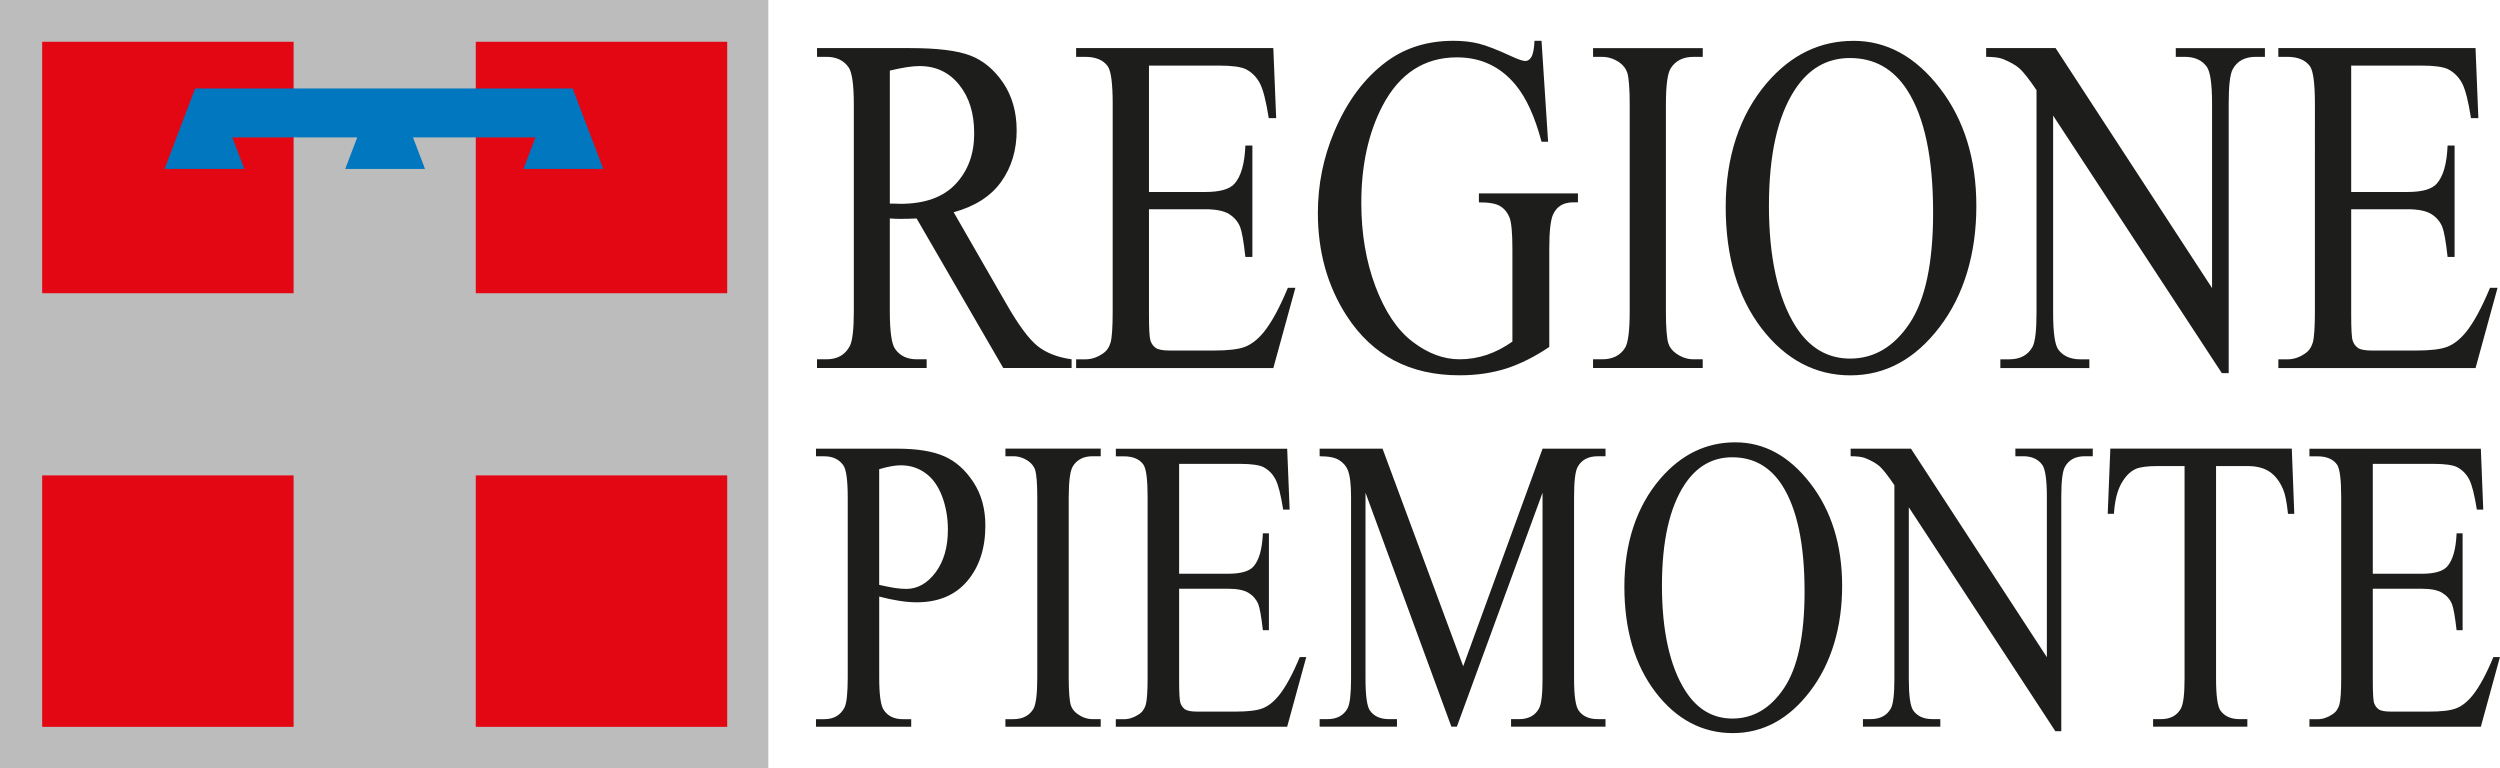
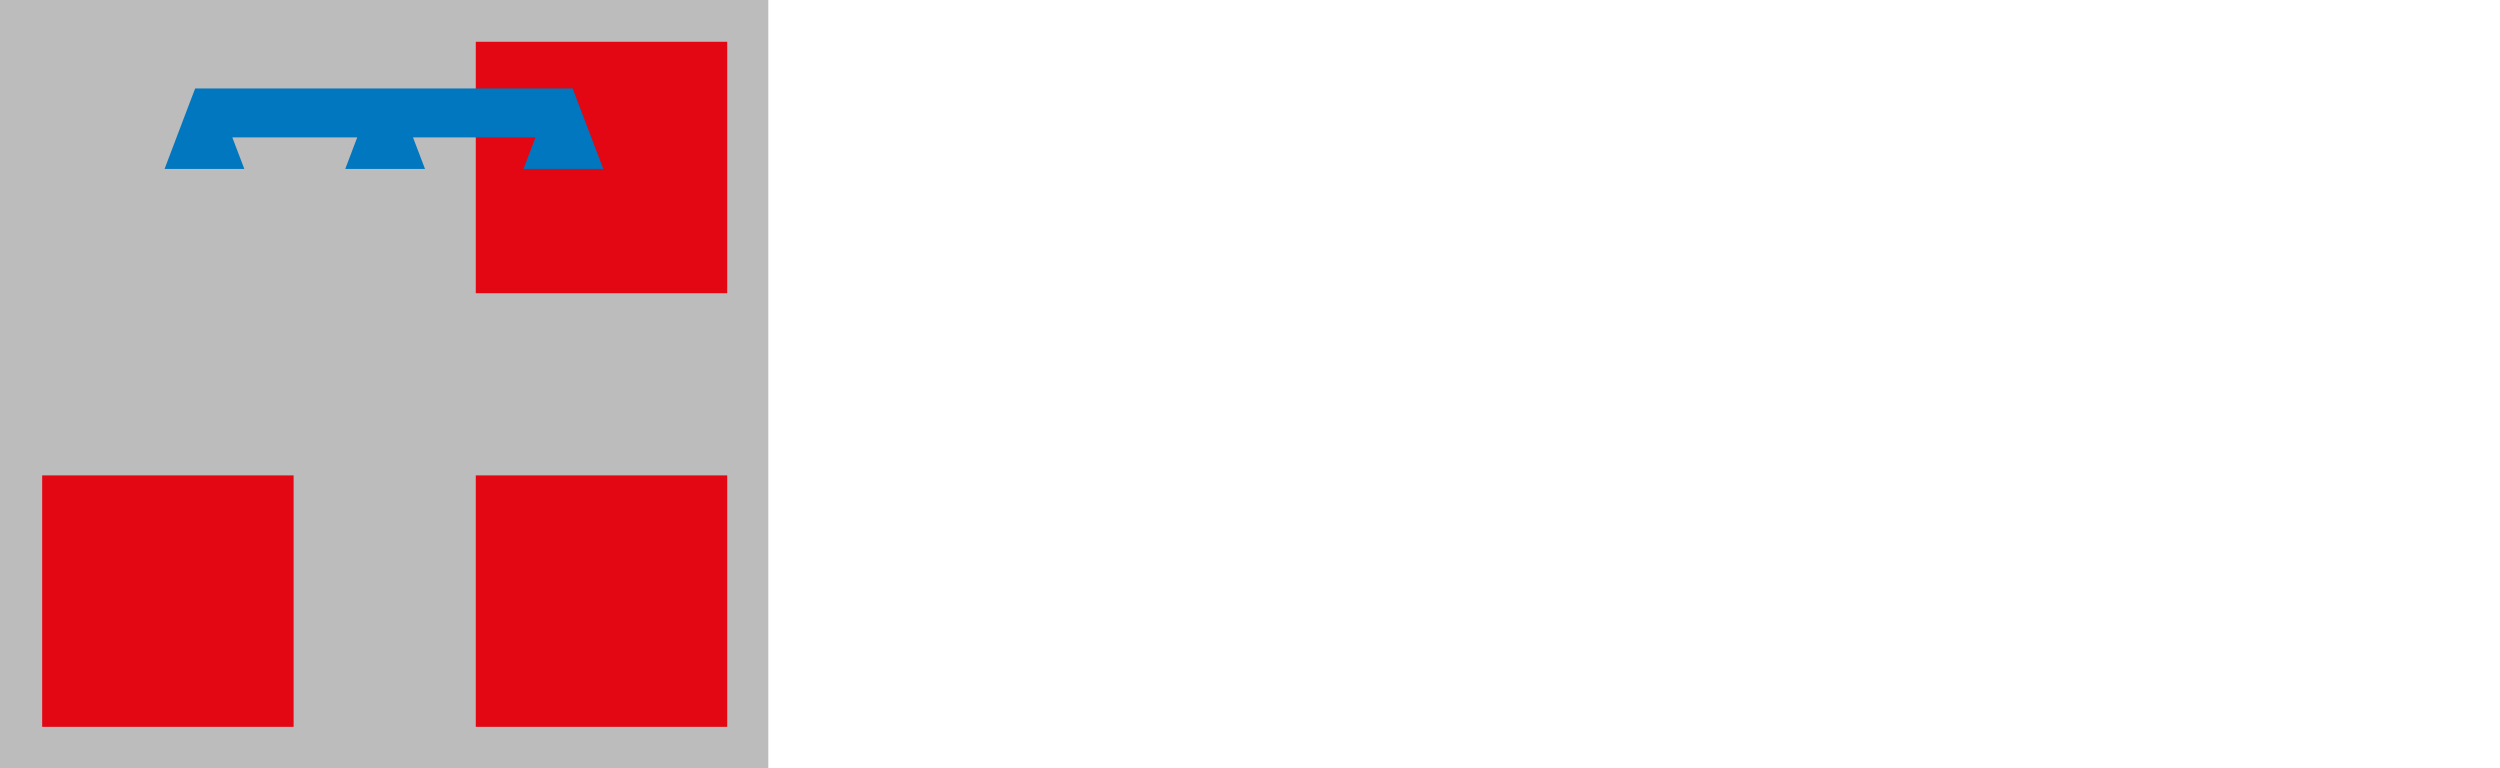
<svg xmlns="http://www.w3.org/2000/svg" id="Livello_1" data-name="Livello 1" viewBox="0 0 928.85 285.46">
  <defs>
    <style>      .cls-1 {        fill: none;      }      .cls-2 {        fill: #bdbcbc;      }      .cls-3 {        fill: #1d1d1b;      }      .cls-4 {        fill: #0077be;      }      .cls-5 {        fill: #e30613;      }      .cls-6 {        clip-path: url(#clippath);      }    </style>
    <clipPath id="clippath">
-       <rect class="cls-1" width="928.85" height="285.46" />
-     </clipPath>
+       </clipPath>
  </defs>
  <rect class="cls-2" width="285.46" height="285.46" />
-   <rect class="cls-5" x="15.67" y="15.52" width="93.42" height="93.42" />
  <rect class="cls-5" x="15.67" y="176.63" width="93.42" height="93.42" />
  <rect class="cls-5" x="176.77" y="176.63" width="93.42" height="93.42" />
  <rect class="cls-5" x="176.77" y="15.52" width="93.42" height="93.42" />
  <polygon class="cls-4" points="212.76 32.86 212.85 32.86 212.85 33.11 216.73 43.28 224.15 62.77 209.32 62.77 194.5 62.77 198.94 51.04 153.44 51.04 157.91 62.77 143.09 62.77 128.27 62.77 132.73 51.04 86.31 51.04 90.78 62.77 75.96 62.77 61.14 62.77 68.54 43.28 72.24 33.56 72.52 32.86 212.76 32.86" />
  <g class="cls-6">
-     <path class="cls-3" d="M873.56,24.36v46.97h20.89c5.43,0,9.04-1.02,10.86-3.05,2.45-2.7,3.79-7.42,4.07-14.21h2.6v41.38h-2.6c-.64-5.78-1.31-9.48-1.96-11.12-.84-2.05-2.22-3.64-4.14-4.83-1.9-1.16-4.85-1.76-8.83-1.76h-20.89v39.2c0,5.26.17,8.46.55,9.6.36,1.15,1.02,2.03,1.96,2.73.93.65,2.71.97,5.34.97h16.13c5.36,0,9.28-.44,11.7-1.39,2.44-.94,4.76-2.76,7.01-5.5,2.9-3.63,5.85-9.1,8.89-16.41h2.8l-8.17,29.81h-73.27v-3.24h3.35c2.24,0,4.37-.68,6.37-2.03,1.51-.93,2.5-2.32,3.08-4.2.51-1.87.78-5.71.78-11.48V38.57c0-7.55-.61-12.18-1.83-13.95-1.68-2.32-4.49-3.5-8.41-3.5h-3.35v-3.25h73.27l1.05,26.02h-2.74c-.97-6.24-2.06-10.53-3.25-12.86-1.21-2.32-2.95-4.12-5.3-5.34-1.86-.87-5.17-1.32-9.89-1.32h-26.07ZM737.94,17.87h25.8l58.13,89.16V38.49c0-7.32-.67-11.88-1.96-13.68-1.76-2.45-4.47-3.69-8.22-3.69h-3.3v-3.25h33.12v3.25h-3.4c-4.01,0-6.87,1.52-8.54,4.56-1.03,1.87-1.52,6.13-1.52,12.81v100.15h-2.54l-62.69-95.69v73.2c0,7.3.62,11.85,1.89,13.68,1.79,2.44,4.53,3.67,8.22,3.67h3.35v3.24h-33.07v-3.24h3.27c4.07,0,6.94-1.52,8.65-4.57,1.02-1.84,1.52-6.13,1.52-12.78V33.49c-2.74-4.05-4.85-6.72-6.26-8-1.44-1.28-3.53-2.47-6.29-3.59-1.36-.51-3.43-.78-6.17-.78v-3.25ZM687.32,21.56c-8.52,0-15.33,3.93-20.49,11.83-6.39,9.81-9.6,24.17-9.6,43.12s3.32,34.34,9.96,44.79c5.08,7.96,11.82,11.93,20.19,11.93,8.91,0,16.3-4.37,22.11-13.08,5.82-8.71,8.74-22.43,8.74-41.2,0-20.3-3.21-35.47-9.63-45.46-5.15-7.97-12.22-11.93-21.3-11.93M688.62,15.17c12.37,0,23.07,5.84,32.1,17.57,9.04,11.73,13.57,26.32,13.57,43.85s-4.56,33.07-13.69,44.98c-9.12,11.93-20.15,17.89-33.1,17.89s-24.07-5.84-32.99-17.44c-8.9-11.64-13.34-26.68-13.34-45.15s5.15-34.25,15.4-46.18c8.96-10.37,19.63-15.51,32.04-15.51M632.63,133.49v3.24h-40.75v-3.24h3.37c3.93,0,6.78-1.42,8.55-4.3,1.13-1.87,1.7-6.37,1.7-13.5V38.89c0-6.01-.32-9.99-.91-11.9-.48-1.47-1.44-2.71-2.87-3.77-2.05-1.41-4.21-2.09-6.46-2.09h-3.37v-3.25h40.75v3.25h-3.44c-3.88,0-6.71,1.44-8.48,4.28-1.18,1.89-1.77,6.36-1.77,13.49v76.8c0,6.01.32,10,.91,11.9.48,1.47,1.45,2.73,2.95,3.77,2,1.41,4.14,2.12,6.39,2.12h3.44ZM572.74,15.17l2.44,37.49h-2.44c-2.48-9.34-5.69-16.36-9.63-21.11-5.65-6.84-12.91-10.24-21.79-10.24-12.11,0-21.33,5.98-27.63,17.94-5.28,10.12-7.91,22.15-7.91,36.11,0,11.34,1.73,21.7,5.24,31.04,3.53,9.35,8.1,16.2,13.78,20.54,5.68,4.37,11.51,6.55,17.51,6.55,3.51,0,6.88-.57,10.16-1.67,3.28-1.12,6.42-2.76,9.45-4.91v-34.38c0-5.95-.35-9.84-1.07-11.7-.71-1.81-1.84-3.22-3.38-4.18-1.5-.99-4.18-1.47-8-1.47v-3.32h36.8v3.32h-1.76c-3.66,0-6.14,1.52-7.51,4.57-.94,2.16-1.38,6.43-1.38,12.78v36.38c-5.4,3.63-10.7,6.29-15.93,7.99-5.24,1.67-11.05,2.54-17.47,2.54-18.38,0-32.32-7.35-41.87-22.08-7.14-11.06-10.71-23.77-10.71-38.23,0-10.44,2-20.46,6.03-30.07,4.76-11.4,11.32-20.17,19.63-26.29,6.97-5.1,15.2-7.61,24.68-7.61,3.46,0,6.61.33,9.45,1.05,2.82.7,6.82,2.25,12.01,4.65,2.61,1.22,4.4,1.81,5.27,1.81s1.66-.49,2.26-1.52c.62-1,1.02-3.01,1.16-5.98h2.6ZM426.89,24.36v46.97h20.89c5.44,0,9.06-1.02,10.86-3.05,2.45-2.7,3.79-7.42,4.07-14.21h2.6v41.38h-2.6c-.64-5.78-1.31-9.48-1.95-11.12-.84-2.05-2.24-3.64-4.14-4.83-1.92-1.16-4.86-1.76-8.84-1.76h-20.89v39.2c0,5.26.19,8.46.55,9.6.38,1.15,1.02,2.03,1.96,2.73.94.65,2.73.97,5.34.97h16.13c5.36,0,9.29-.44,11.72-1.39,2.42-.94,4.75-2.76,7-5.5,2.9-3.63,5.88-9.1,8.9-16.41h2.8l-8.19,29.81h-73.27v-3.24h3.37c2.24,0,4.36-.68,6.37-2.03,1.51-.93,2.5-2.32,3.06-4.2.52-1.87.78-5.71.78-11.48V38.57c0-7.55-.61-12.18-1.83-13.95-1.67-2.32-4.47-3.5-8.39-3.5h-3.37v-3.25h73.27l1.06,26.02h-2.76c-.97-6.24-2.06-10.53-3.25-12.86-1.21-2.32-2.93-4.12-5.28-5.34-1.87-.87-5.18-1.32-9.89-1.32h-26.09ZM330.6,75.64c.91,0,1.68,0,2.32.03.65.03,1.19.06,1.6.06,9.07,0,15.91-2.45,20.53-7.36,4.6-4.89,6.9-11.15,6.9-18.76s-1.86-13.46-5.56-18.09c-3.72-4.65-8.65-6.98-14.78-6.98-2.7,0-6.36.58-11,1.68v49.42ZM398.14,136.73h-25.39l-32.19-55.56c-2.38.1-4.31.15-5.82.15-.6,0-1.25,0-1.96-.03-.7-.01-1.41-.06-2.18-.12v34.52c0,7.48.67,12.12,1.96,13.94,1.8,2.57,4.46,3.86,8,3.86h3.73v3.24h-40.74v-3.24h3.57c4.02,0,6.88-1.64,8.61-4.91.97-1.81,1.5-6.13,1.5-12.89V38.89c0-7.48-.67-12.12-1.97-13.91-1.81-2.57-4.54-3.86-8.13-3.86h-3.57v-3.25h34.63c10.1,0,17.55.93,22.34,2.77,4.78,1.83,8.84,5.21,12.21,10.15,3.32,4.97,4.99,10.83,4.99,17.68,0,7.3-1.9,13.65-5.72,19.02-3.8,5.37-9.7,9.16-17.68,11.37l19.61,34.1c4.49,7.84,8.36,13.05,11.57,15.62,3.22,2.54,7.43,4.2,12.63,4.91v3.24Z" />
-     <path class="cls-3" d="M881.59,172.33v40.84h18.15c4.72,0,7.85-.89,9.44-2.64,2.12-2.35,3.3-6.46,3.54-12.37h2.24v35.98h-2.24c-.57-5.02-1.15-8.25-1.71-9.68-.71-1.76-1.93-3.16-3.6-4.18-1.66-1.03-4.21-1.54-7.67-1.54h-18.15v34.06c0,4.59.16,7.38.46,8.36.35.99.9,1.77,1.71,2.37.81.57,2.38.86,4.63.86h14.02c4.66,0,8.06-.39,10.16-1.22,2.12-.81,4.14-2.4,6.08-4.79,2.53-3.14,5.11-7.9,7.74-14.26h2.44l-7.1,25.9h-63.68v-2.8h2.93c1.93,0,3.77-.6,5.53-1.77,1.31-.8,2.18-2.03,2.66-3.63.46-1.64.68-4.97.68-9.99v-67.12c0-6.56-.51-10.58-1.57-12.12-1.45-2.03-3.89-3.05-7.3-3.05h-2.93v-2.83h63.68l.9,22.62h-2.38c-.86-5.43-1.8-9.16-2.83-11.18-1.05-2.03-2.57-3.59-4.6-4.65-1.63-.75-4.5-1.16-8.58-1.16h-22.66ZM851.49,166.69l.93,24.23h-2.34c-.44-4.27-1.03-7.32-1.83-9.15-1.25-2.93-2.93-5.1-5.01-6.5-2.09-1.41-4.83-2.11-8.26-2.11h-11.63v78.95c0,6.34.55,10.31,1.63,11.89,1.54,2.13,3.93,3.19,7.13,3.19h2.87v2.8h-35.02v-2.8h2.92c3.5,0,5.97-1.32,7.42-3.96.9-1.63,1.35-5.34,1.35-11.12v-78.95h-9.93c-3.85,0-6.59.36-8.2,1.07-2.12.94-3.93,2.83-5.44,5.56-1.5,2.76-2.38,6.45-2.67,11.12h-2.31l.97-24.23h67.42ZM687.57,166.69h22.43l50.49,77.48v-59.57c0-6.34-.58-10.32-1.7-11.88-1.52-2.13-3.89-3.21-7.14-3.21h-2.86v-2.83h28.76v2.83h-2.95c-3.48,0-5.95,1.32-7.4,3.96-.9,1.63-1.35,5.33-1.35,11.12v87.07h-2.21l-54.44-83.19v63.63c0,6.34.54,10.31,1.66,11.89,1.52,2.13,3.92,3.19,7.13,3.19h2.92v2.8h-28.75v-2.8h2.85c3.54,0,6.03-1.32,7.51-3.96.9-1.63,1.32-5.34,1.32-11.12v-71.85c-2.38-3.51-4.22-5.84-5.43-6.94-1.25-1.13-3.06-2.16-5.44-3.12-1.21-.45-2.98-.68-5.39-.68v-2.83ZM643.61,169.9c-7.4,0-13.33,3.43-17.8,10.28-5.55,8.54-8.33,21.02-8.33,37.49s2.89,29.86,8.65,38.92c4.41,6.93,10.26,10.38,17.54,10.38,7.75,0,14.16-3.79,19.21-11.37,5.05-7.56,7.59-19.5,7.59-35.8,0-17.67-2.79-30.85-8.36-39.53-4.47-6.91-10.61-10.37-18.5-10.37M644.74,164.34c10.73,0,20.02,5.07,27.89,15.27,7.85,10.21,11.8,22.9,11.8,38.11s-3.99,28.75-11.9,39.11c-7.91,10.37-17.51,15.55-28.75,15.55s-20.94-5.08-28.66-15.17c-7.72-10.12-11.6-23.19-11.6-39.24s4.47-29.78,13.37-40.14c7.8-9.02,17.07-13.49,27.85-13.49M539.25,270l-31.91-86.94v69.05c0,6.34.55,10.31,1.64,11.89,1.5,2.13,3.89,3.19,7.13,3.19h2.92v2.8h-28.73v-2.8h2.9c3.48,0,5.98-1.32,7.45-3.96.89-1.63,1.32-5.34,1.32-11.12v-67.51c0-4.57-.39-7.88-1.19-9.9-.6-1.5-1.63-2.7-3.15-3.7-1.54-1-3.96-1.48-7.33-1.48v-2.83h23.37l29.97,80.85,29.49-80.85h23.39v2.83h-2.86c-3.54,0-6.04,1.32-7.49,3.96-.9,1.63-1.34,5.33-1.34,11.12v67.51c0,6.34.57,10.31,1.71,11.89,1.5,2.13,3.88,3.19,7.11,3.19h2.86v2.8h-35.09v-2.8h2.93c3.53,0,6-1.32,7.45-3.96.9-1.63,1.32-5.34,1.32-11.12v-69.05l-31.84,86.94h-2.03ZM438.09,172.33v40.84h18.13c4.73,0,7.87-.89,9.45-2.64,2.12-2.35,3.28-6.46,3.54-12.37h2.24v35.98h-2.24c-.57-5.02-1.16-8.25-1.71-9.68-.73-1.76-1.93-3.16-3.6-4.18-1.66-1.03-4.22-1.54-7.68-1.54h-18.13v34.06c0,4.59.16,7.38.48,8.36.32.99.89,1.77,1.68,2.37.83.57,2.38.86,4.66.86h14c4.67,0,8.07-.39,10.18-1.22,2.12-.81,4.14-2.4,6.08-4.79,2.53-3.14,5.1-7.9,7.74-14.26h2.42l-7.1,25.9h-63.66v-2.8h2.92c1.95,0,3.79-.6,5.55-1.77,1.31-.8,2.18-2.03,2.66-3.63.45-1.64.68-4.97.68-9.99v-67.12c0-6.56-.51-10.58-1.58-12.12-1.45-2.03-3.88-3.05-7.3-3.05h-2.92v-2.83h63.66l.91,22.62h-2.4c-.86-5.43-1.79-9.16-2.83-11.18-1.03-2.03-2.56-3.59-4.59-4.65-1.63-.75-4.5-1.16-8.58-1.16h-22.66ZM408.96,267.2v2.8h-35.41v-2.8h2.93c3.41,0,5.89-1.25,7.43-3.75.97-1.6,1.48-5.53,1.48-11.72v-66.75c0-5.24-.28-8.7-.78-10.37-.42-1.26-1.26-2.37-2.51-3.27-1.77-1.23-3.66-1.83-5.62-1.83h-2.93v-2.83h35.41v2.83h-2.98c-3.38,0-5.82,1.25-7.36,3.72-1.03,1.64-1.55,5.55-1.55,11.75v66.75c0,5.21.28,8.68.8,10.34.41,1.26,1.26,2.37,2.56,3.28,1.74,1.22,3.6,1.84,5.56,1.84h2.98ZM326.66,217.3c2.16.48,4.07.89,5.73,1.15,1.67.22,3.09.36,4.27.36,4.22,0,7.85-2.03,10.95-6.14,3.03-4.09,4.57-9.36,4.57-15.87,0-4.47-.73-8.64-2.18-12.46-1.48-3.85-3.53-6.71-6.21-8.59-2.67-1.95-5.73-2.87-9.15-2.87-2.05,0-4.72.48-7.99,1.44v42.99ZM326.66,221.64v30.1c0,6.5.58,10.53,1.73,12.11,1.54,2.24,3.86,3.35,6.98,3.35h3.18v2.8h-35.38v-2.8h3.09c3.5,0,5.98-1.44,7.48-4.27.81-1.58,1.23-5.31,1.23-11.19v-66.75c0-6.5-.54-10.55-1.64-12.11-1.58-2.24-3.95-3.35-7.07-3.35h-3.09v-2.83h30.26c7.39,0,13.21.96,17.48,2.86,4.28,1.89,7.85,5.12,10.79,9.65,2.95,4.52,4.4,9.87,4.4,16.06,0,8.44-2.24,15.3-6.69,20.57-4.44,5.28-10.73,7.94-18.86,7.94-1.97,0-4.14-.19-6.43-.55-2.31-.36-4.81-.89-7.45-1.58" />
-   </g>
+     </g>
</svg>